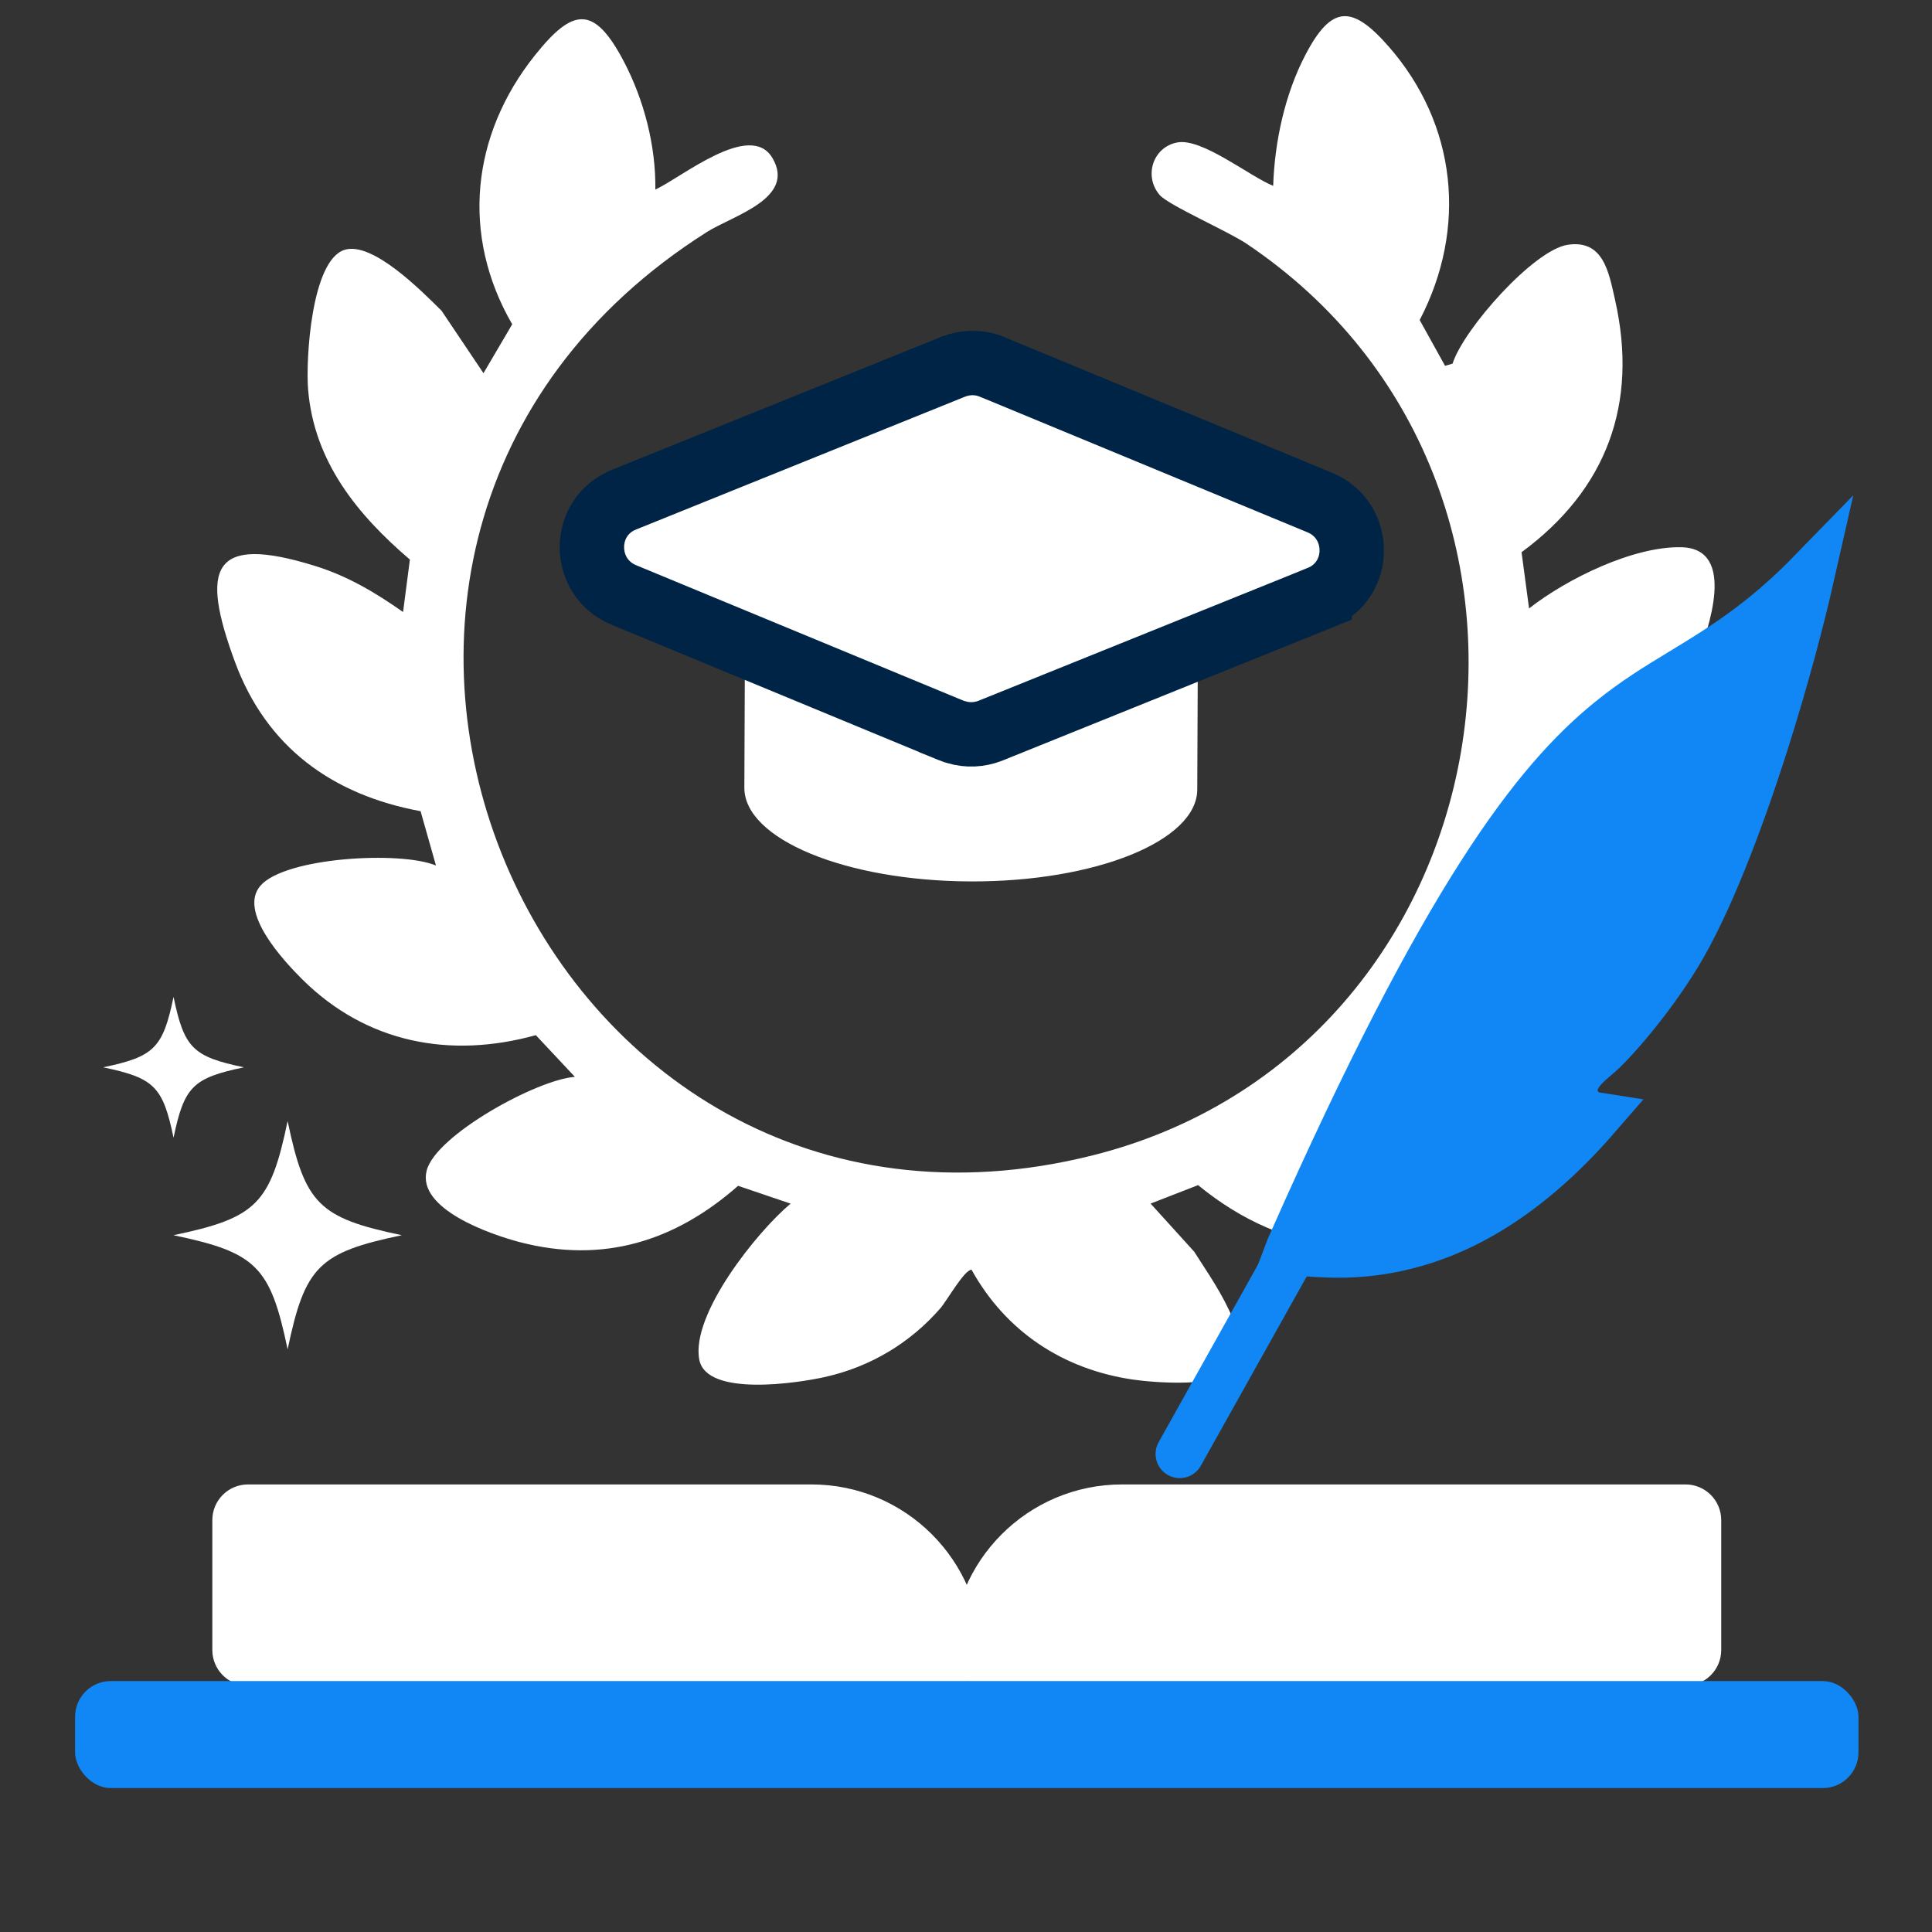
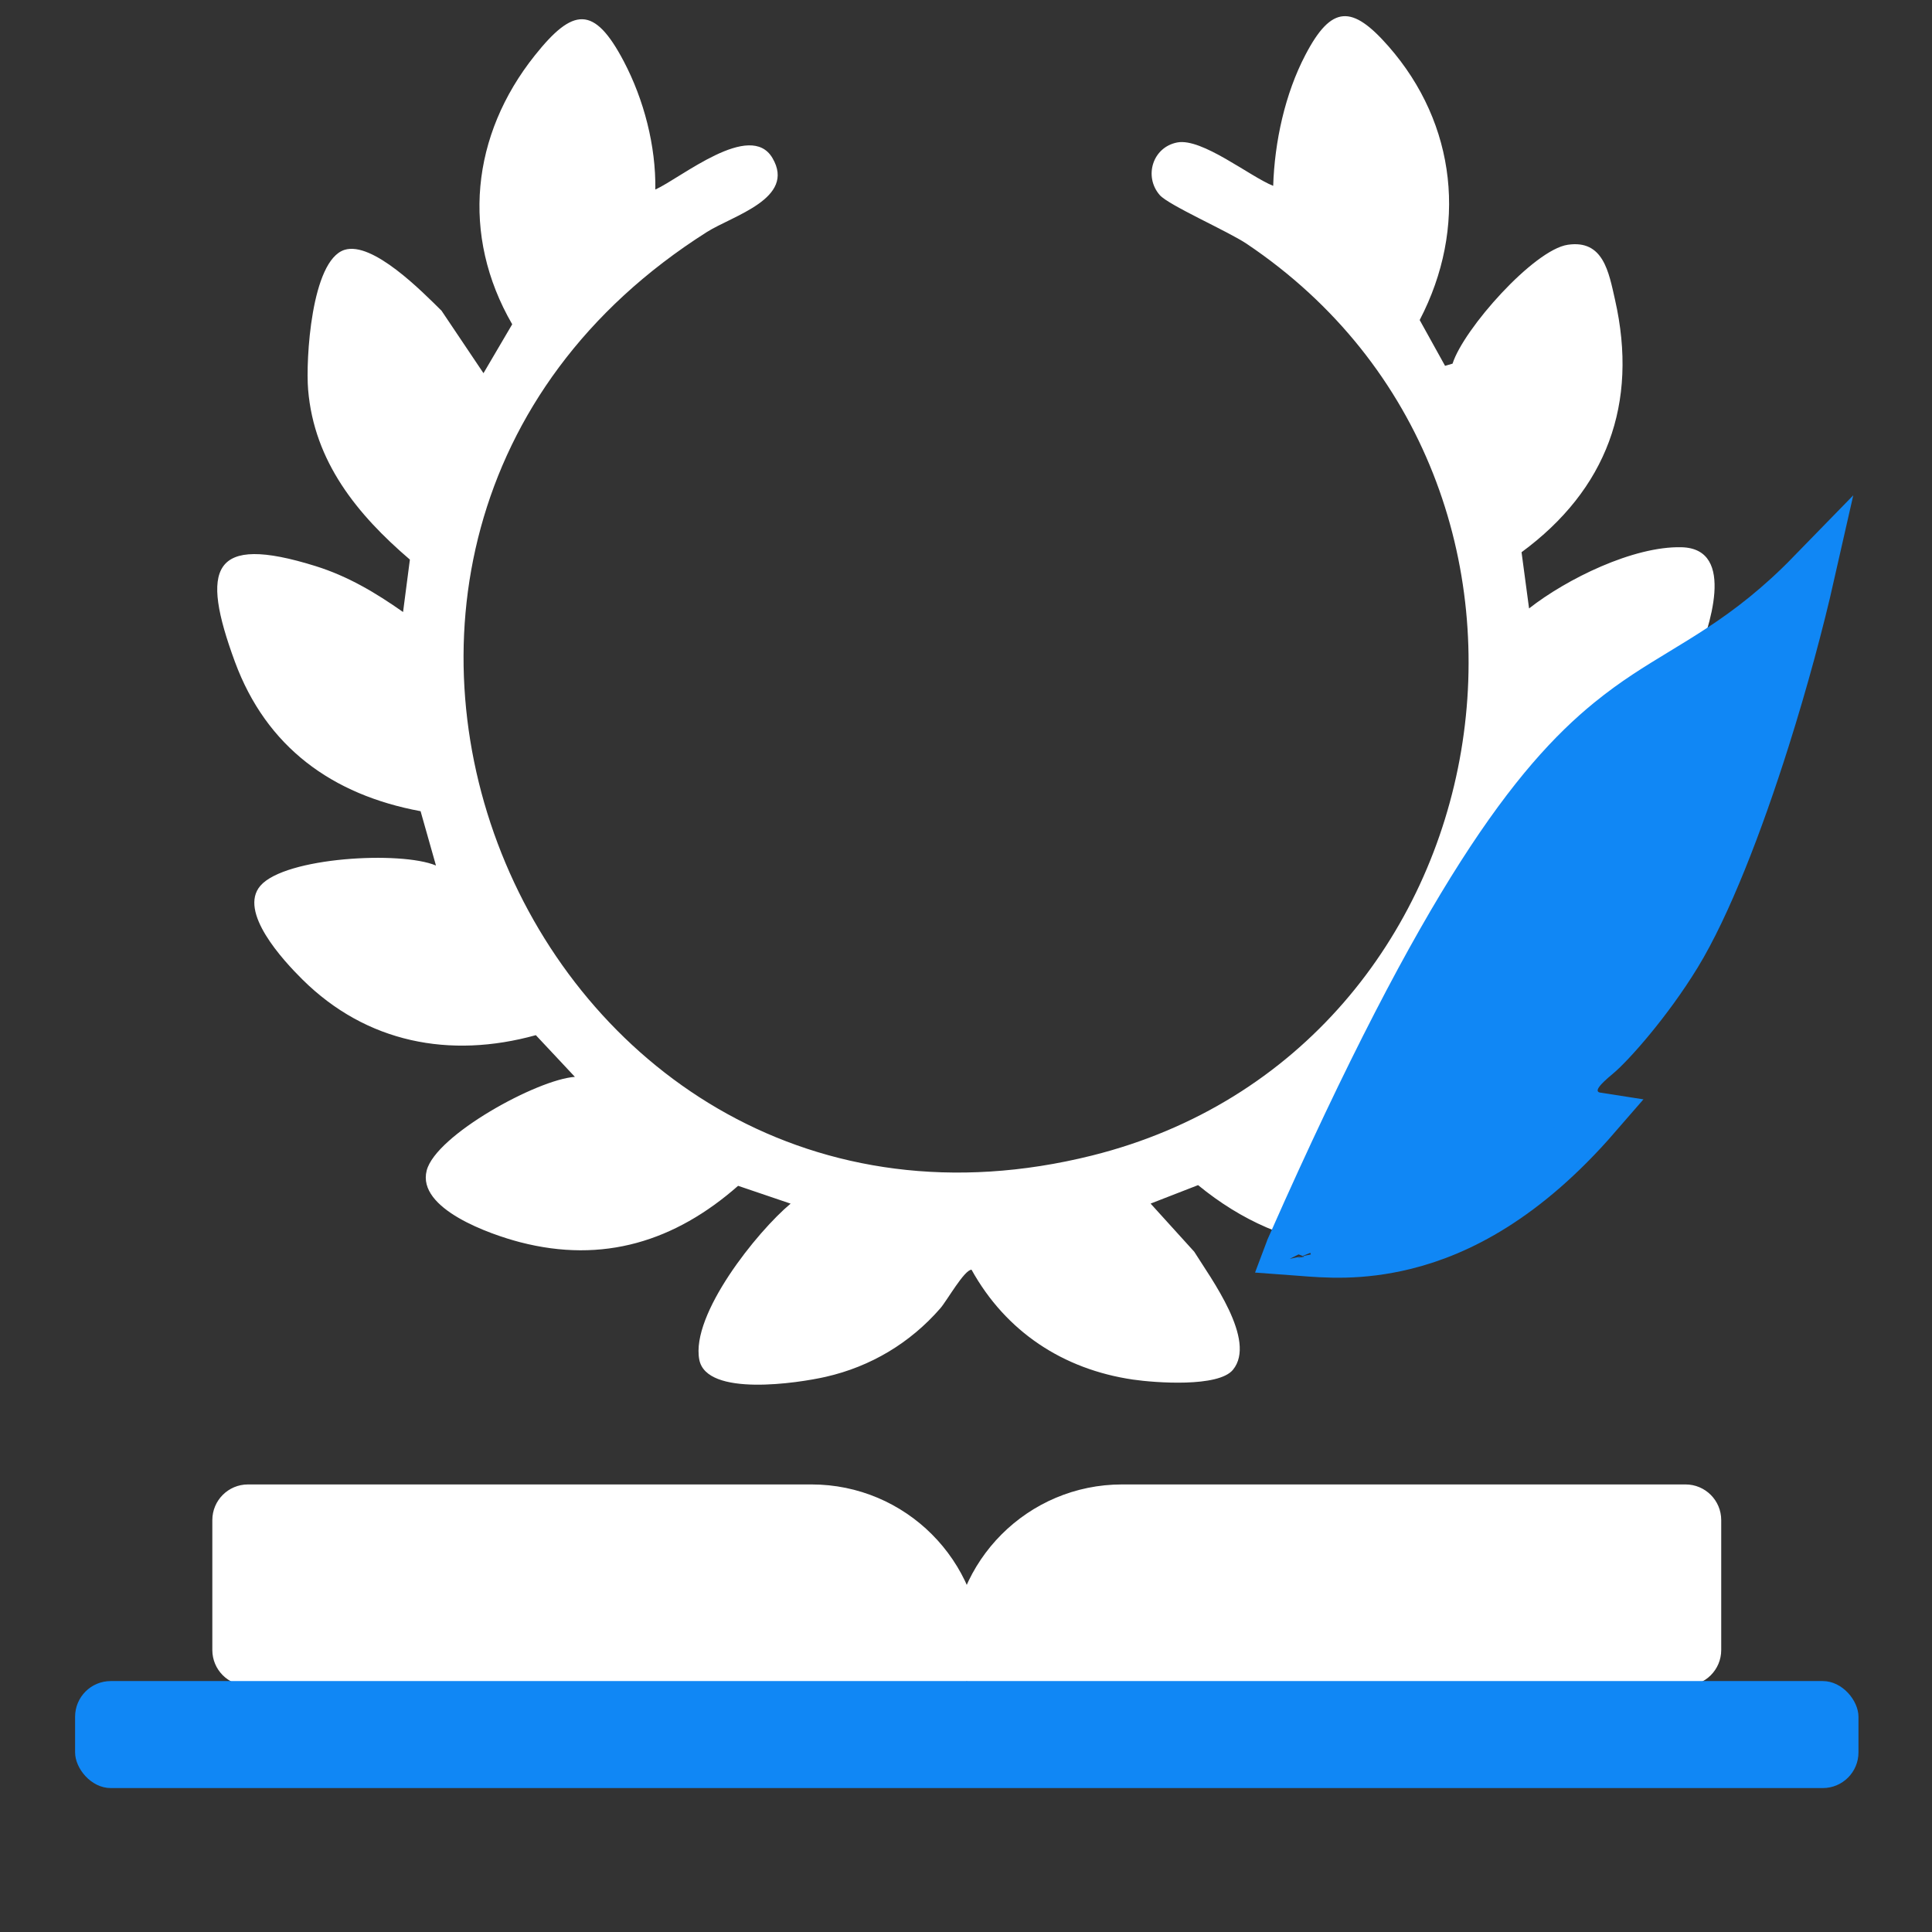
<svg xmlns="http://www.w3.org/2000/svg" width="120" height="120" viewBox="0 0 120 120" fill="none">
  <rect x="0" y="0" width="120" height="120" fill="#333333" stroke="none" />
  <g clip-path="url(#clip0_2251_230808)">
    <g clip-path="url(#clip1_2251_230808)">
      <path d="M89.756 22.723L90.221 22.586C90.909 20.428 95.271 15.517 97.373 15.204C99.59 14.872 99.924 16.902 100.312 18.618C101.777 25.084 99.784 30.415 94.506 34.3L94.973 37.791C97.303 35.962 101.452 33.917 104.44 33.99C107.904 34.075 106.111 39.111 105.362 41.046C103.336 46.271 99.402 48.857 94.115 50.166L93.157 53.306C95.501 52.895 97.618 52.755 99.978 53.181C105.019 54.091 105.662 55.572 102.353 59.473C98.371 64.165 92.89 65.684 86.957 64.074L84.53 66.66C87.202 67.168 89.82 68.428 91.901 70.202C93.784 71.806 95.086 73.373 92.398 75.022C86.332 78.752 79.85 78.071 74.415 73.61L71.466 74.757L74.175 77.745C75.206 79.4 78.079 83.256 76.58 85.081C75.679 86.18 71.761 85.891 70.362 85.687C66.025 85.048 62.479 82.711 60.344 78.865C59.895 78.865 58.821 80.782 58.409 81.257C56.534 83.414 54.08 84.881 51.293 85.516C49.582 85.906 43.88 86.782 43.434 84.451C42.897 81.646 47.019 76.504 49.106 74.76L45.845 73.653C41.923 77.103 37.459 78.494 32.302 77.155C30.473 76.68 25.881 75.089 26.503 72.7C27.076 70.497 33.37 67.047 35.708 66.886L33.282 64.296C27.943 65.775 22.76 64.774 18.789 60.843C17.594 59.659 14.776 56.622 16.178 55.01C17.719 53.242 24.886 52.84 27.079 53.759L26.123 50.385C20.634 49.368 16.545 46.408 14.588 41.098C12.447 35.28 13.108 33.138 19.59 35.158C21.604 35.785 23.324 36.811 25.035 38.013L25.459 34.757C22.199 31.967 19.511 28.683 19.138 24.204C18.983 22.358 19.332 16.178 21.395 15.52C23.139 14.967 26.221 18.11 27.425 19.3L30.03 23.179L31.814 20.142C28.608 14.601 29.278 8.385 33.215 3.447C35.584 0.474 36.894 0.294 38.745 3.812C39.997 6.194 40.743 9.061 40.704 11.772C42.296 11.057 46.6 7.463 47.98 9.818C49.455 12.325 45.515 13.39 43.898 14.416C13.311 33.811 33.179 80.42 67.827 71.772C93.839 65.279 99.754 30.129 77.43 15.14C76.277 14.367 72.589 12.748 72.037 12.119C71.03 10.968 71.588 9.14 73.123 8.848C74.657 8.556 77.633 10.965 79.08 11.543C79.168 8.805 79.811 5.829 81.085 3.401C82.71 0.291 83.987 0.307 86.238 2.872C90.487 7.713 91.155 14.166 88.179 19.878L89.759 22.729L89.756 22.723Z" fill="white" />
    </g>
-     <path d="M46.288 35.628L46.233 48.924C46.222 52.11 52.503 54.716 60.27 54.747C68.038 54.778 74.354 52.227 74.364 49.041L74.42 35.745L46.288 35.628Z" fill="white" />
-     <path d="M38.735 36.949L38.741 36.952L59.098 45.377C59.098 45.378 59.098 45.378 59.098 45.378C59.196 45.418 59.295 45.45 59.395 45.474C60.102 45.691 60.845 45.645 61.499 45.392L61.511 45.387L61.523 45.382L81.959 37.138L81.959 37.137C84.637 36.056 84.605 32.313 81.988 31.22L81.981 31.217L61.627 22.792C61.626 22.792 61.624 22.791 61.623 22.791C60.832 22.461 59.973 22.48 59.228 22.769L59.215 22.773L59.203 22.779L38.763 31.032L38.763 31.032C36.086 32.113 36.117 35.855 38.735 36.949Z" fill="white" stroke="#002445" stroke-width="4" stroke-miterlimit="10" stroke-linecap="round" />
    <path d="M13.188 94.417C13.188 93.193 14.179 92.201 15.403 92.201H50.402C56.243 92.201 60.978 96.936 60.978 102.778C60.978 103.84 60.117 104.701 59.055 104.701H15.403C14.179 104.701 13.188 103.709 13.188 102.485V94.417Z" fill="white" />
    <path d="M59.117 102.778C59.117 96.936 63.852 92.201 69.694 92.201H104.693C105.916 92.201 106.908 93.193 106.908 94.417V102.485C106.908 103.709 105.916 104.701 104.693 104.701H61.04C59.978 104.701 59.117 103.84 59.117 102.778Z" fill="white" />
    <rect x="4.664" y="104.414" width="110.769" height="6.646" rx="2.215" fill="#1087F5" />
    <path d="M99.971 44.8C95.404 48.517 89.808 55.673 80.276 77.19L80.277 77.194L80.096 77.603C80.083 77.633 80.071 77.662 80.06 77.691C80.266 77.706 80.481 77.723 80.703 77.741C82.363 77.874 84.485 78.044 87.285 77.353C90.592 76.536 94.73 74.466 99.168 69.348C98.969 69.317 98.611 69.228 98.286 68.945C98.069 68.755 97.886 68.493 97.794 68.168C97.707 67.857 97.727 67.575 97.773 67.366C97.856 66.988 98.053 66.707 98.165 66.56C98.411 66.239 98.779 65.902 99.201 65.555C100.028 64.872 102.366 62.261 104.165 59.316C106.02 56.279 107.998 51.191 109.67 45.896C110.81 42.288 111.787 38.656 112.473 35.623C110.462 37.688 108.649 39.069 106.914 40.214C106.029 40.798 105.212 41.294 104.425 41.772C102.924 42.684 101.531 43.53 99.971 44.8ZM79.968 78.259C79.968 78.259 79.967 78.256 79.966 78.251C79.967 78.257 79.968 78.259 79.968 78.259Z" fill="#1087F5" stroke="#1087F5" stroke-width="3" />
-     <path d="M80.312 77.73L73.275 90.308" stroke="#1087F5" stroke-width="3" stroke-linecap="round" stroke-linejoin="round" />
-     <path d="M10.773 76.721C15.923 75.648 16.792 74.779 17.865 69.629C18.938 74.779 19.807 75.648 24.957 76.721C19.807 77.794 18.938 78.663 17.865 83.813C16.792 78.663 15.923 77.794 10.773 76.721Z" fill="white" />
-     <path d="M6.406 66.293C9.582 65.631 10.117 65.095 10.779 61.92C11.441 65.095 11.977 65.631 15.152 66.293C11.977 66.955 11.441 67.49 10.779 70.666C10.117 67.49 9.582 66.955 6.406 66.293Z" fill="white" />
  </g>
  <defs>
    <clipPath id="clip0_2251_230808">
      <rect width="120" height="120" fill="white" />
    </clipPath>
    <clipPath id="clip1_2251_230808">
      <rect width="93" height="85" fill="white" transform="translate(13.5 1)" />
    </clipPath>
  </defs>
</svg>